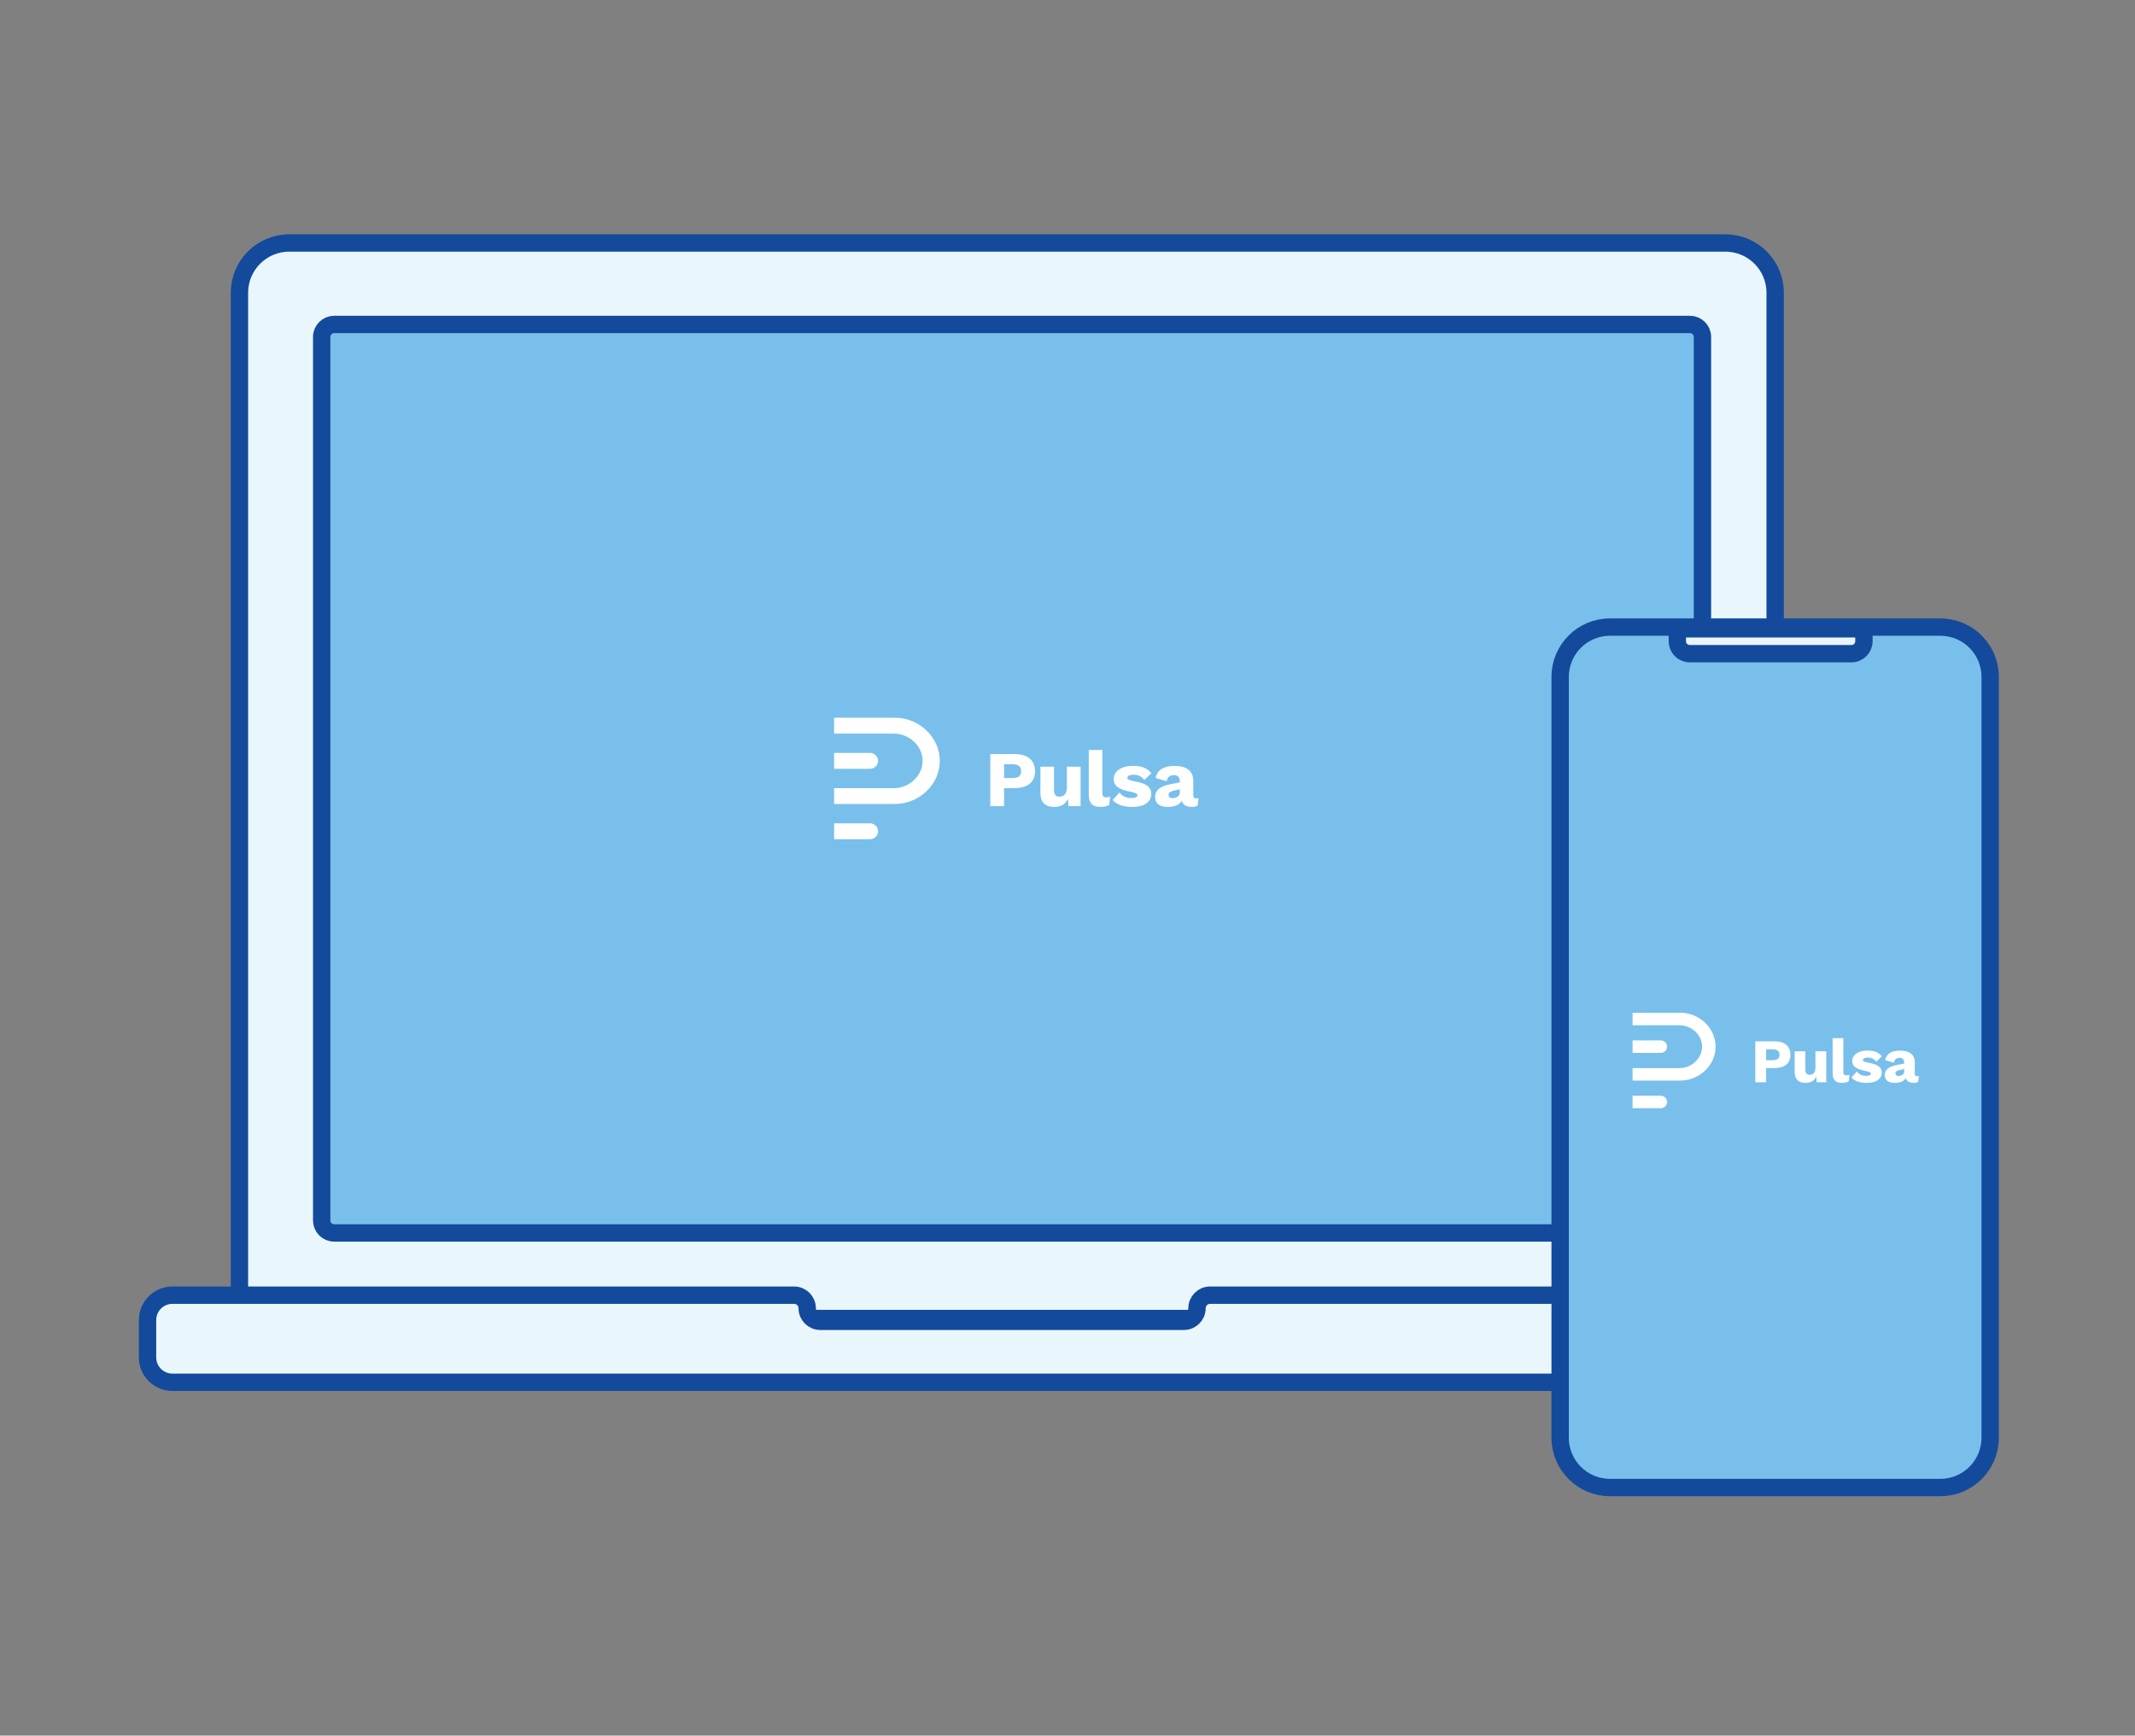
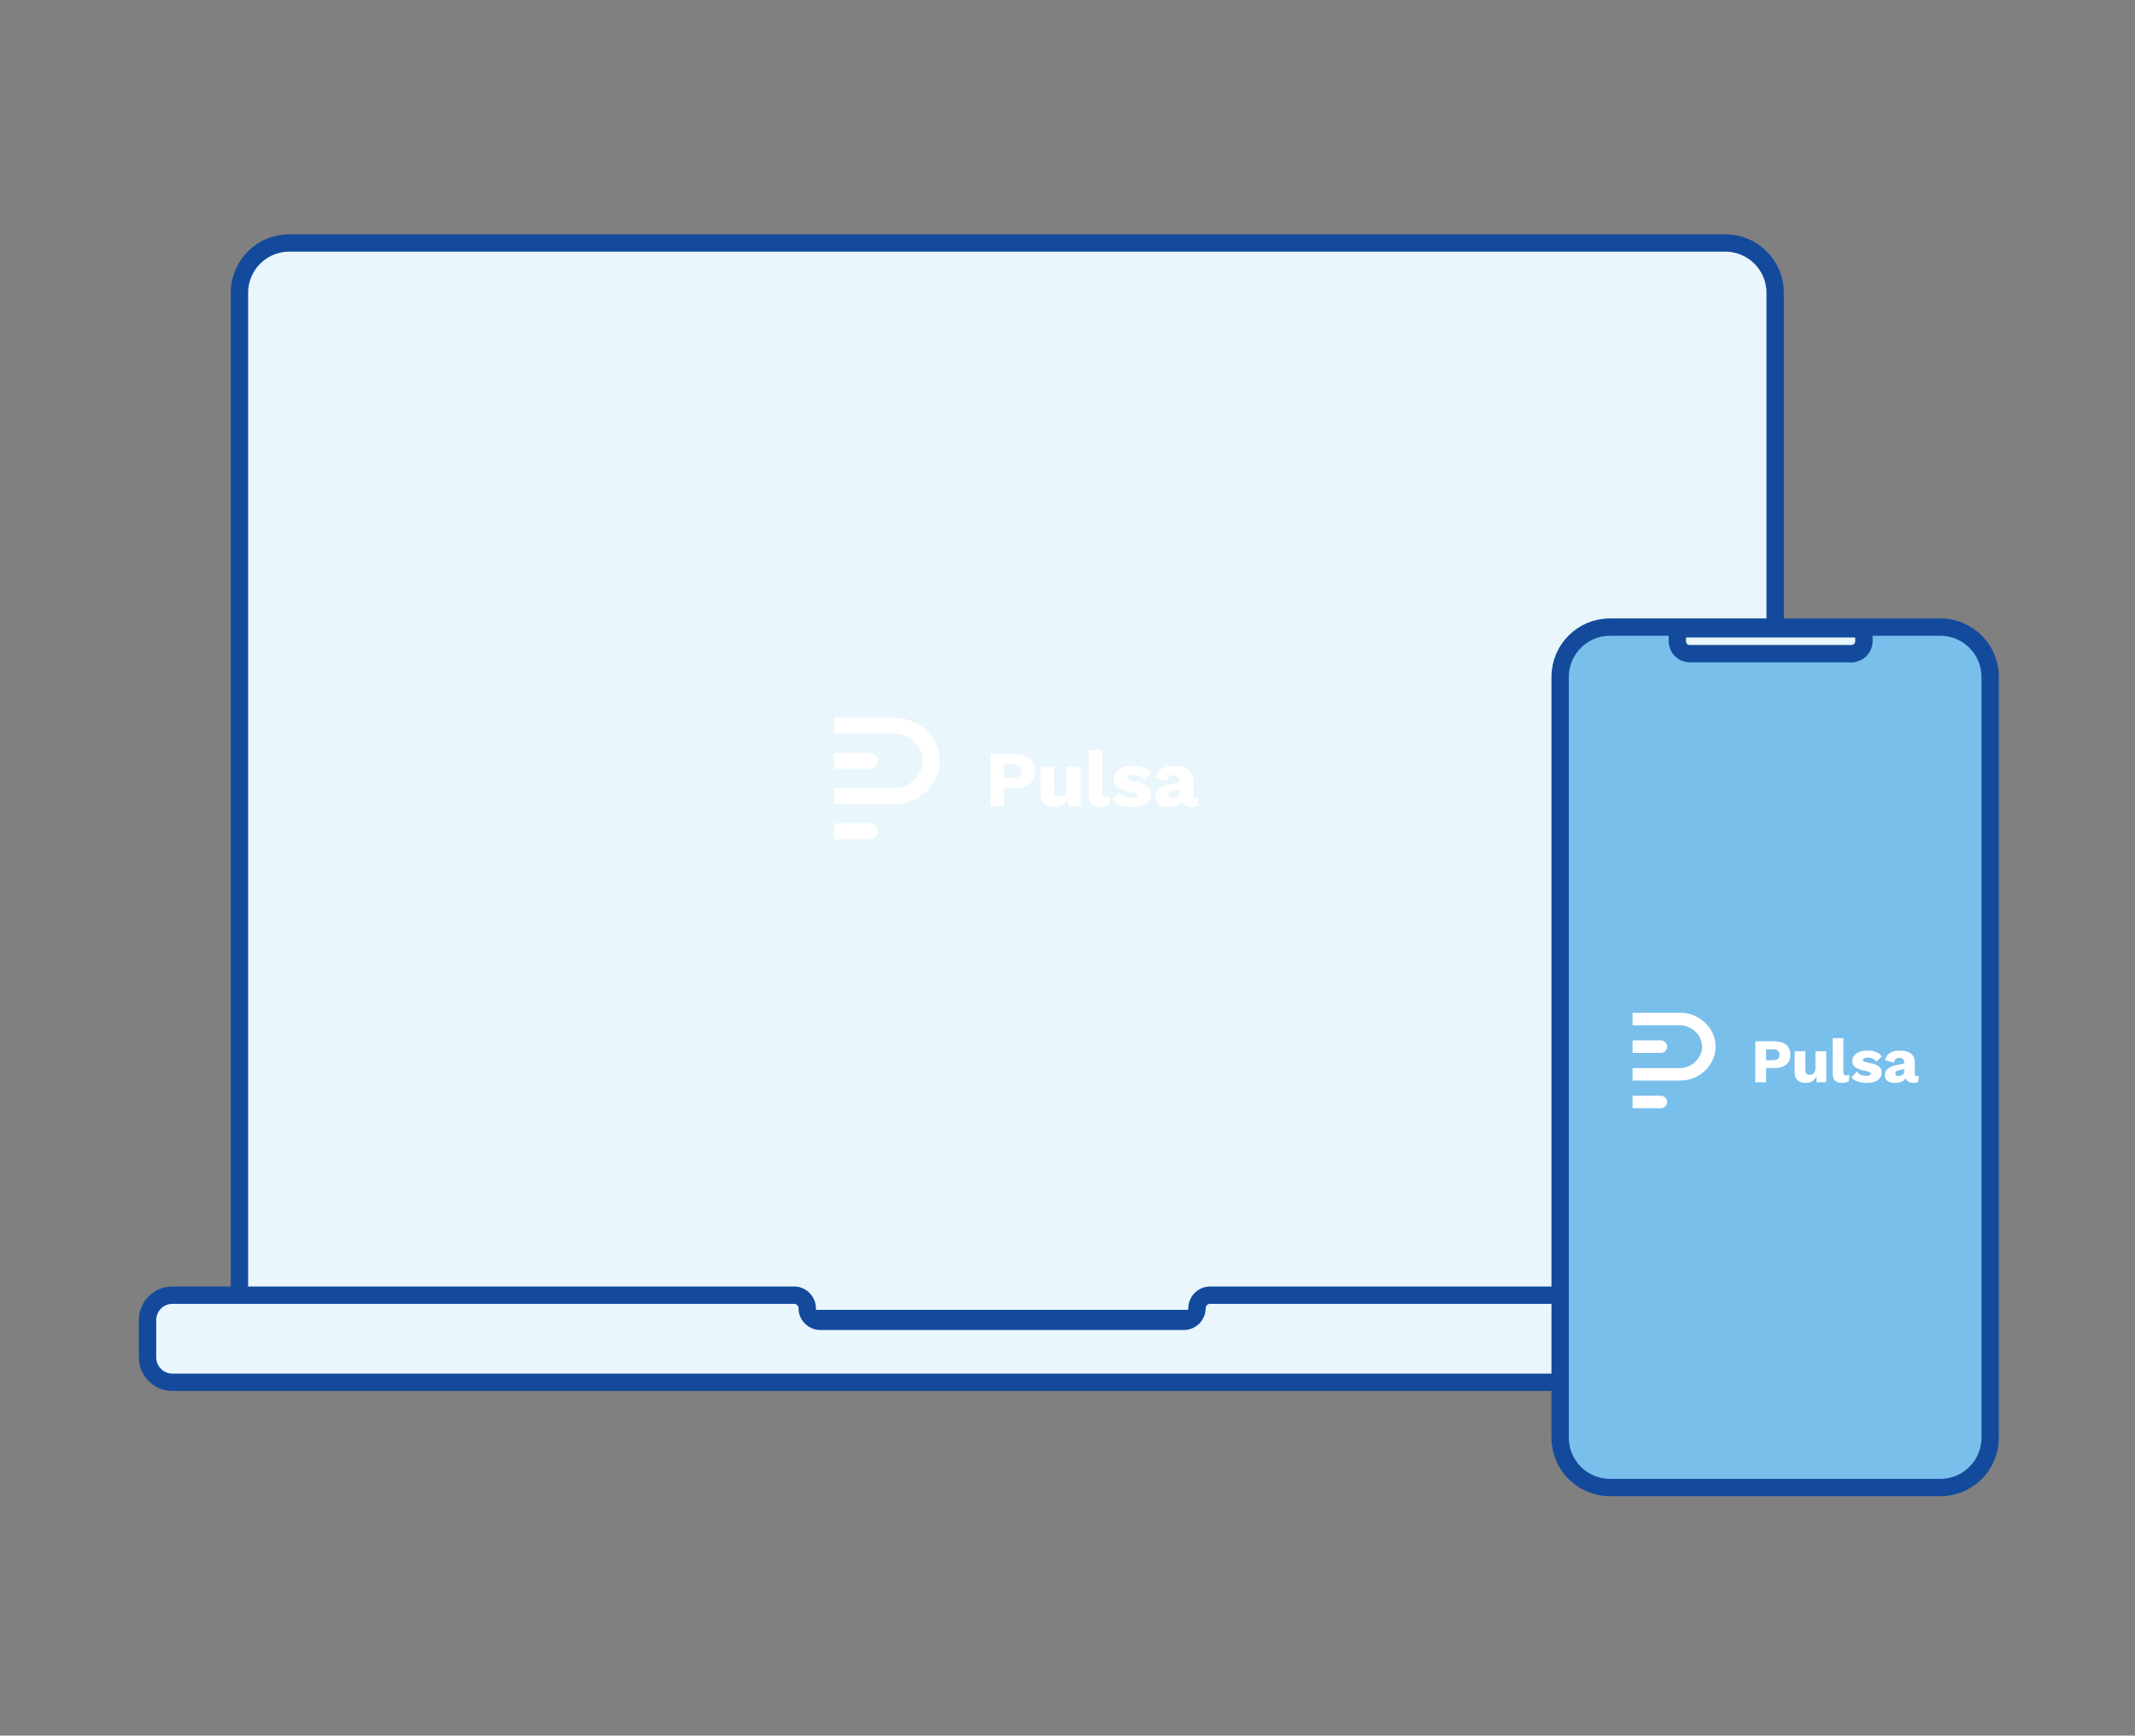
<svg xmlns="http://www.w3.org/2000/svg" width="246" height="200" viewBox="0 0 246 200" fill="none">
  <rect x="0" y="0" width="246" height="200" fill="#808080" stroke="none" />
  <path d="M27.59 33.736V151.937H204.538V33.736C204.538 30.568 201.97 28 198.801 28H33.326C30.158 28 27.59 30.568 27.59 33.736Z" fill="#E9F6FC" stroke="#134A9C" stroke-width="2" />
-   <path d="M37.066 38.82V140.644C37.066 141.436 37.708 142.078 38.5 142.078H194.726C195.518 142.078 196.16 141.436 196.16 140.644V38.82C196.16 38.028 195.504 37.386 194.712 37.386H38.515C37.723 37.386 37.066 38.028 37.066 38.82Z" fill="#79BFEB" stroke="#134A9C" stroke-width="2" />
  <g clip-path="url(#clip0_7299_34292)">
    <path d="M103.113 92.65H96.109V90.826H102.986C104.747 90.826 106.306 89.416 106.306 87.68C106.306 85.945 104.747 84.535 102.986 84.535H96.109V82.706H103.113C105.893 82.706 108.285 84.936 108.285 87.676C108.285 90.415 105.893 92.646 103.113 92.646V92.65Z" fill="white" />
    <path d="M96.109 88.591H100.243C100.755 88.591 101.172 88.18 101.172 87.676C101.172 87.172 100.755 86.761 100.243 86.761H96.109V88.586V88.591Z" fill="white" />
    <path d="M96.109 96.706H100.243C100.755 96.706 101.172 96.295 101.172 95.791C101.172 95.287 100.755 94.876 100.243 94.876H96.109V96.701V96.706Z" fill="white" />
  </g>
  <path d="M118.643 87.407C119.05 87.748 119.254 88.243 119.254 88.887C119.254 89.531 119.05 89.974 118.643 90.31C118.236 90.646 117.658 90.814 116.9 90.814H115.693V92.895H114.106V86.894H116.9C117.658 86.894 118.241 87.067 118.643 87.407ZM117.412 89.47C117.573 89.34 117.658 89.139 117.658 88.864C117.658 88.588 117.578 88.397 117.412 88.266C117.246 88.135 116.995 88.07 116.649 88.07H115.693V89.662H116.649C116.995 89.662 117.246 89.596 117.412 89.466V89.47Z" fill="white" />
  <path d="M124.506 88.35V92.895H123.105L123.057 92.051C122.768 92.676 122.238 92.989 121.461 92.989C120.969 92.989 120.585 92.858 120.301 92.602C120.021 92.345 119.879 91.939 119.879 91.388V88.35H121.447V90.996C121.447 91.295 121.499 91.5 121.603 91.621C121.707 91.743 121.868 91.803 122.082 91.803C122.342 91.803 122.546 91.719 122.697 91.547C122.849 91.374 122.929 91.113 122.929 90.763V88.35H124.506Z" fill="white" />
  <path d="M127.017 91.323C127.017 91.528 127.045 91.673 127.111 91.757C127.173 91.841 127.282 91.883 127.443 91.883C127.59 91.883 127.746 91.855 127.912 91.803L127.812 92.76C127.703 92.826 127.557 92.882 127.377 92.924C127.197 92.966 127.021 92.989 126.851 92.989C126.358 92.989 126.003 92.877 125.781 92.648C125.558 92.419 125.449 92.055 125.449 91.552V86.423H127.017V91.323Z" fill="white" />
  <path d="M128.201 92.186L129.011 91.314C129.276 91.743 129.73 91.957 130.375 91.957C130.592 91.957 130.758 91.93 130.881 91.874C131.004 91.817 131.066 91.738 131.066 91.64C131.066 91.556 131.004 91.481 130.877 91.416C130.749 91.351 130.536 91.29 130.228 91.23C129.541 91.094 129.048 90.912 128.755 90.683C128.461 90.455 128.319 90.147 128.319 89.764C128.319 89.503 128.4 89.26 128.565 89.027C128.731 88.793 128.982 88.612 129.318 88.467C129.655 88.322 130.062 88.252 130.54 88.252C131.071 88.252 131.502 88.322 131.838 88.467C132.174 88.612 132.444 88.822 132.657 89.106L131.847 89.885C131.701 89.671 131.525 89.522 131.322 89.424C131.118 89.326 130.877 89.279 130.592 89.279C130.37 89.279 130.199 89.311 130.076 89.377C129.953 89.442 129.891 89.526 129.891 89.624C129.891 89.718 129.953 89.792 130.081 89.858C130.209 89.923 130.427 89.984 130.739 90.044C131.417 90.161 131.904 90.329 132.203 90.558C132.501 90.786 132.653 91.094 132.653 91.491C132.653 91.934 132.463 92.293 132.089 92.569C131.715 92.844 131.17 92.984 130.455 92.984C129.394 92.984 128.646 92.713 128.201 92.181V92.186Z" fill="white" />
  <path d="M138.104 91.976L137.986 92.84C137.806 92.938 137.597 92.984 137.36 92.984C136.697 92.984 136.299 92.751 136.172 92.284C135.897 92.751 135.347 92.984 134.528 92.984C134.069 92.984 133.714 92.886 133.467 92.695C133.221 92.499 133.098 92.219 133.098 91.85C133.098 91.463 133.235 91.15 133.519 90.907C133.799 90.669 134.258 90.483 134.898 90.357L135.94 90.156V89.993C135.94 89.787 135.883 89.624 135.764 89.503C135.646 89.382 135.49 89.321 135.286 89.321C135.054 89.321 134.864 89.377 134.713 89.484C134.566 89.591 134.471 89.773 134.429 90.021L133.155 89.657C133.235 89.213 133.453 88.873 133.818 88.626C134.182 88.383 134.67 88.257 135.286 88.257C136.006 88.257 136.555 88.401 136.929 88.691C137.304 88.98 137.493 89.419 137.493 89.998V91.65C137.493 91.888 137.602 92.004 137.824 92.004C137.938 92.004 138.033 91.995 138.109 91.967L138.104 91.976ZM135.679 91.808C135.85 91.692 135.94 91.533 135.94 91.341V90.95L135.191 91.122C134.992 91.169 134.855 91.23 134.77 91.299C134.689 91.37 134.647 91.468 134.647 91.594C134.647 91.719 134.684 91.817 134.765 91.883C134.845 91.948 134.954 91.981 135.096 91.981C135.31 91.981 135.504 91.92 135.674 91.803L135.679 91.808Z" fill="white" />
  <path d="M17 156.419V152.117C17 150.532 18.284 149.249 19.868 149.249H91.502C92.334 149.249 93.008 149.923 93.008 150.754C93.008 151.586 93.682 152.26 94.514 152.26H136.415C137.247 152.26 137.921 151.586 137.921 150.754C137.921 149.923 138.596 149.249 139.427 149.249H211.925C213.509 149.249 214.793 150.532 214.793 152.117V156.419C214.793 158.003 213.509 159.287 211.925 159.287H19.868C18.284 159.287 17 158.003 17 156.419Z" fill="#E9F6FC" stroke="#134A9C" stroke-width="2" />
  <path d="M223.575 72.263H185.502C182.334 72.263 179.765 74.832 179.765 78V165.677C179.765 168.845 182.334 171.413 185.502 171.413H223.575C226.743 171.413 229.311 168.845 229.311 165.677V78C229.311 74.832 226.743 72.263 223.575 72.263Z" fill="#79BFEB" stroke="#134A9C" stroke-width="2" />
  <g clip-path="url(#clip1_7299_34292)">
    <path d="M193.612 124.519H188.109V123.086H193.512C194.896 123.086 196.12 121.978 196.12 120.614C196.12 119.25 194.896 118.143 193.512 118.143H188.109V116.706H193.612C195.797 116.706 197.676 118.458 197.676 120.611C197.676 122.763 195.797 124.516 193.612 124.516V124.519Z" fill="white" />
    <path d="M188.109 121.33H191.357C191.759 121.33 192.087 121.007 192.087 120.611C192.087 120.215 191.759 119.892 191.357 119.892H188.109V121.326V121.33Z" fill="white" />
    <path d="M188.109 127.706H191.357C191.759 127.706 192.087 127.383 192.087 126.987C192.087 126.591 191.759 126.269 191.357 126.269H188.109V127.702V127.706Z" fill="white" />
  </g>
  <path d="M205.814 120.4C206.134 120.668 206.294 121.056 206.294 121.562C206.294 122.068 206.134 122.417 205.814 122.681C205.494 122.945 205.04 123.077 204.445 123.077H203.496V124.712H202.249V119.997H204.445C205.04 119.997 205.498 120.132 205.814 120.4ZM204.847 122.021C204.973 121.918 205.04 121.76 205.04 121.544C205.04 121.328 204.977 121.177 204.847 121.075C204.716 120.972 204.519 120.921 204.248 120.921H203.496V122.171H204.248C204.519 122.171 204.716 122.12 204.847 122.017V122.021Z" fill="white" />
  <path d="M210.421 121.141V124.712H209.32L209.282 124.048C209.055 124.54 208.639 124.785 208.028 124.785C207.641 124.785 207.34 124.683 207.117 124.481C206.897 124.279 206.785 123.96 206.785 123.528V121.141H208.017V123.22C208.017 123.454 208.058 123.616 208.14 123.711C208.222 123.806 208.348 123.854 208.516 123.854C208.721 123.854 208.881 123.788 209 123.652C209.119 123.517 209.182 123.311 209.182 123.036V121.141H210.421Z" fill="white" />
  <path d="M212.393 123.476C212.393 123.638 212.416 123.751 212.468 123.817C212.516 123.883 212.602 123.916 212.728 123.916C212.844 123.916 212.966 123.894 213.097 123.854L213.019 124.606C212.933 124.657 212.818 124.701 212.676 124.734C212.535 124.767 212.397 124.785 212.263 124.785C211.876 124.785 211.597 124.697 211.422 124.518C211.247 124.338 211.162 124.052 211.162 123.656V119.626H212.393V123.476Z" fill="white" />
  <path d="M213.324 124.155L213.96 123.469C214.168 123.806 214.526 123.975 215.032 123.975C215.203 123.975 215.333 123.953 215.43 123.909C215.527 123.865 215.575 123.803 215.575 123.726C215.575 123.66 215.527 123.601 215.426 123.55C215.326 123.498 215.158 123.451 214.916 123.403C214.377 123.297 213.99 123.154 213.759 122.974C213.528 122.794 213.417 122.552 213.417 122.252C213.417 122.046 213.48 121.856 213.61 121.672C213.74 121.489 213.938 121.346 214.202 121.232C214.466 121.119 214.786 121.064 215.162 121.064C215.579 121.064 215.917 121.119 216.182 121.232C216.446 121.346 216.658 121.511 216.825 121.735L216.189 122.347C216.074 122.178 215.936 122.061 215.776 121.984C215.616 121.907 215.426 121.87 215.203 121.87C215.028 121.87 214.894 121.896 214.797 121.947C214.701 121.999 214.652 122.065 214.652 122.142C214.652 122.215 214.701 122.274 214.801 122.325C214.901 122.376 215.073 122.424 215.318 122.472C215.85 122.563 216.234 122.695 216.468 122.875C216.703 123.055 216.822 123.297 216.822 123.608C216.822 123.957 216.673 124.239 216.379 124.455C216.085 124.672 215.657 124.782 215.095 124.782C214.261 124.782 213.673 124.569 213.324 124.151V124.155Z" fill="white" />
  <path d="M221.105 123.99L221.012 124.668C220.87 124.745 220.707 124.782 220.521 124.782C220 124.782 219.687 124.598 219.587 124.232C219.371 124.598 218.939 124.782 218.295 124.782C217.934 124.782 217.655 124.705 217.462 124.554C217.268 124.4 217.171 124.18 217.171 123.891C217.171 123.586 217.279 123.341 217.503 123.15C217.722 122.963 218.083 122.816 218.586 122.717L219.404 122.56V122.431C219.404 122.27 219.36 122.142 219.267 122.046C219.173 121.951 219.051 121.903 218.891 121.903C218.708 121.903 218.559 121.947 218.44 122.032C218.325 122.116 218.251 122.259 218.217 122.453L217.216 122.167C217.279 121.819 217.451 121.551 217.737 121.357C218.024 121.166 218.407 121.067 218.891 121.067C219.456 121.067 219.888 121.181 220.182 121.408C220.476 121.636 220.625 121.98 220.625 122.435V123.733C220.625 123.92 220.71 124.012 220.885 124.012C220.975 124.012 221.049 124.004 221.109 123.982L221.105 123.99ZM219.2 123.858C219.334 123.766 219.404 123.641 219.404 123.491V123.183L218.816 123.319C218.66 123.355 218.552 123.403 218.485 123.458C218.422 123.513 218.388 123.59 218.388 123.689C218.388 123.788 218.418 123.865 218.481 123.916C218.545 123.968 218.63 123.993 218.742 123.993C218.909 123.993 219.062 123.946 219.196 123.854L219.2 123.858Z" fill="white" />
  <path d="M193.266 73.892V72.458H214.766V73.892C214.766 74.684 214.124 75.326 213.332 75.326H194.7C193.908 75.326 193.266 74.684 193.266 73.892Z" fill="#E9F6FC" stroke="#134A9C" stroke-width="2" />
  <defs>
    <clipPath id="clip0_7299_34292">
      <rect width="12.177" height="14" fill="white" transform="translate(96.109 82.706)" />
    </clipPath>
    <clipPath id="clip1_7299_34292">
      <rect width="9.567" height="11" fill="white" transform="translate(188.109 116.706)" />
    </clipPath>
  </defs>
</svg>